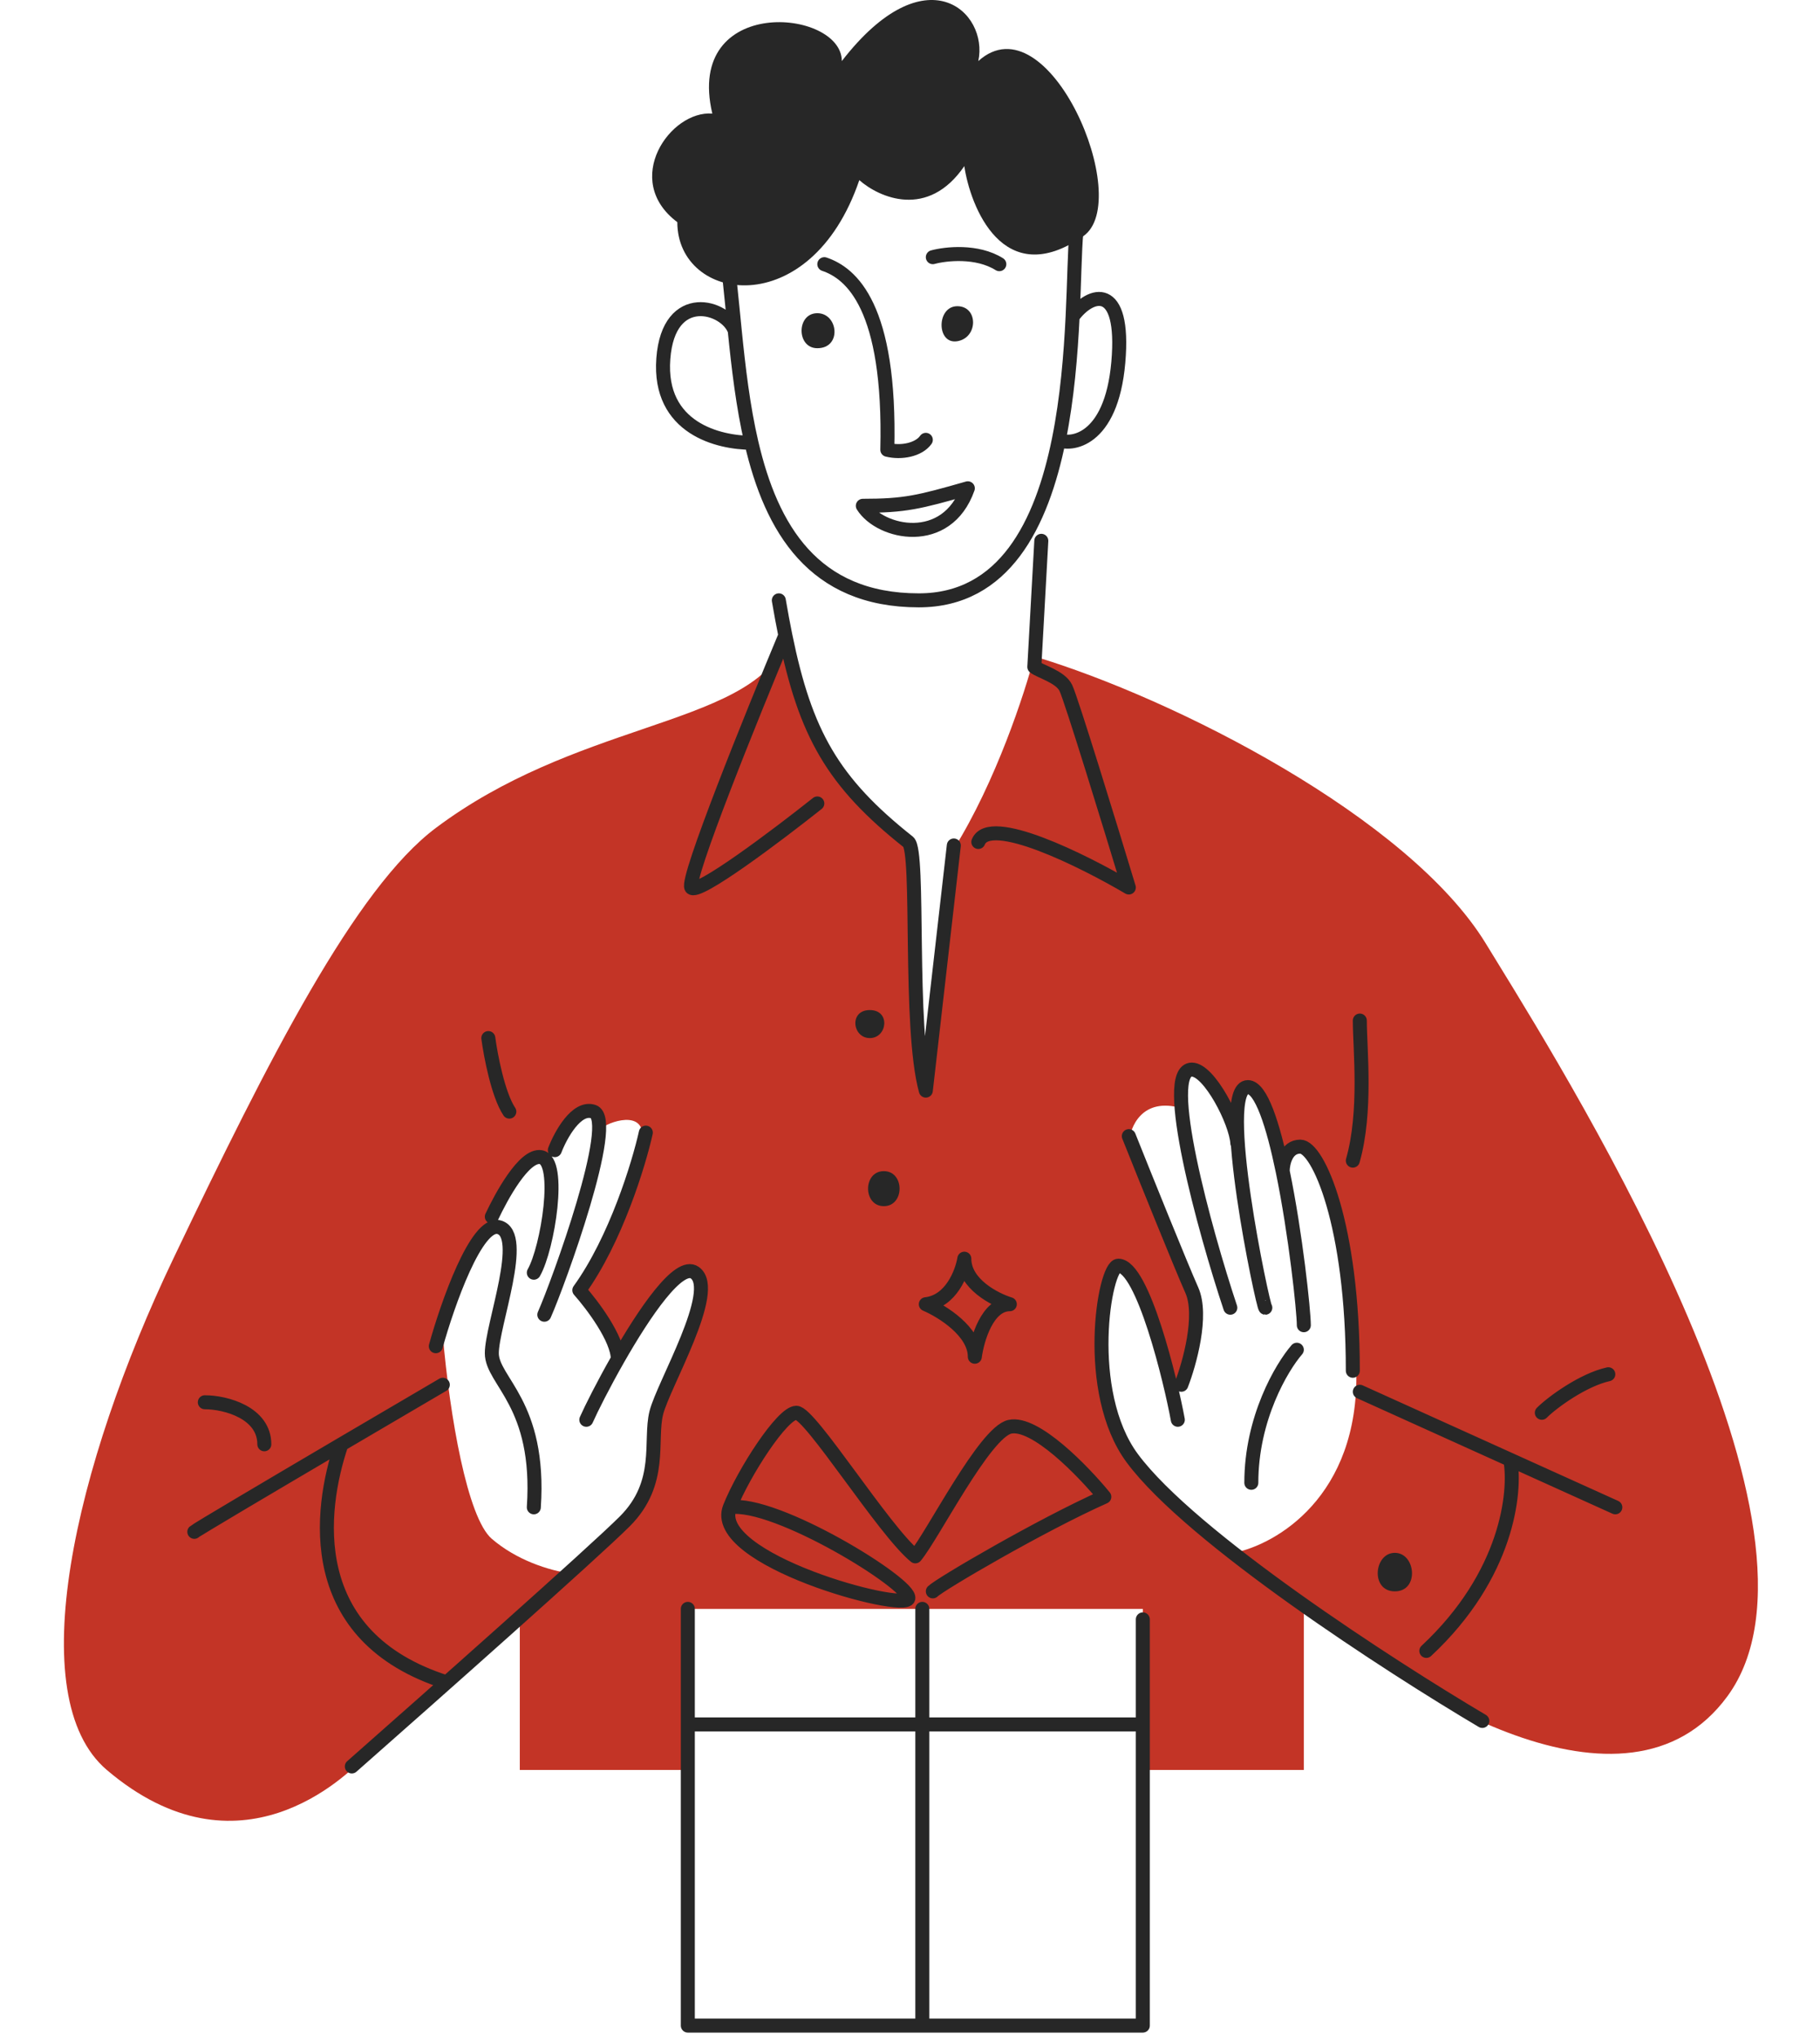
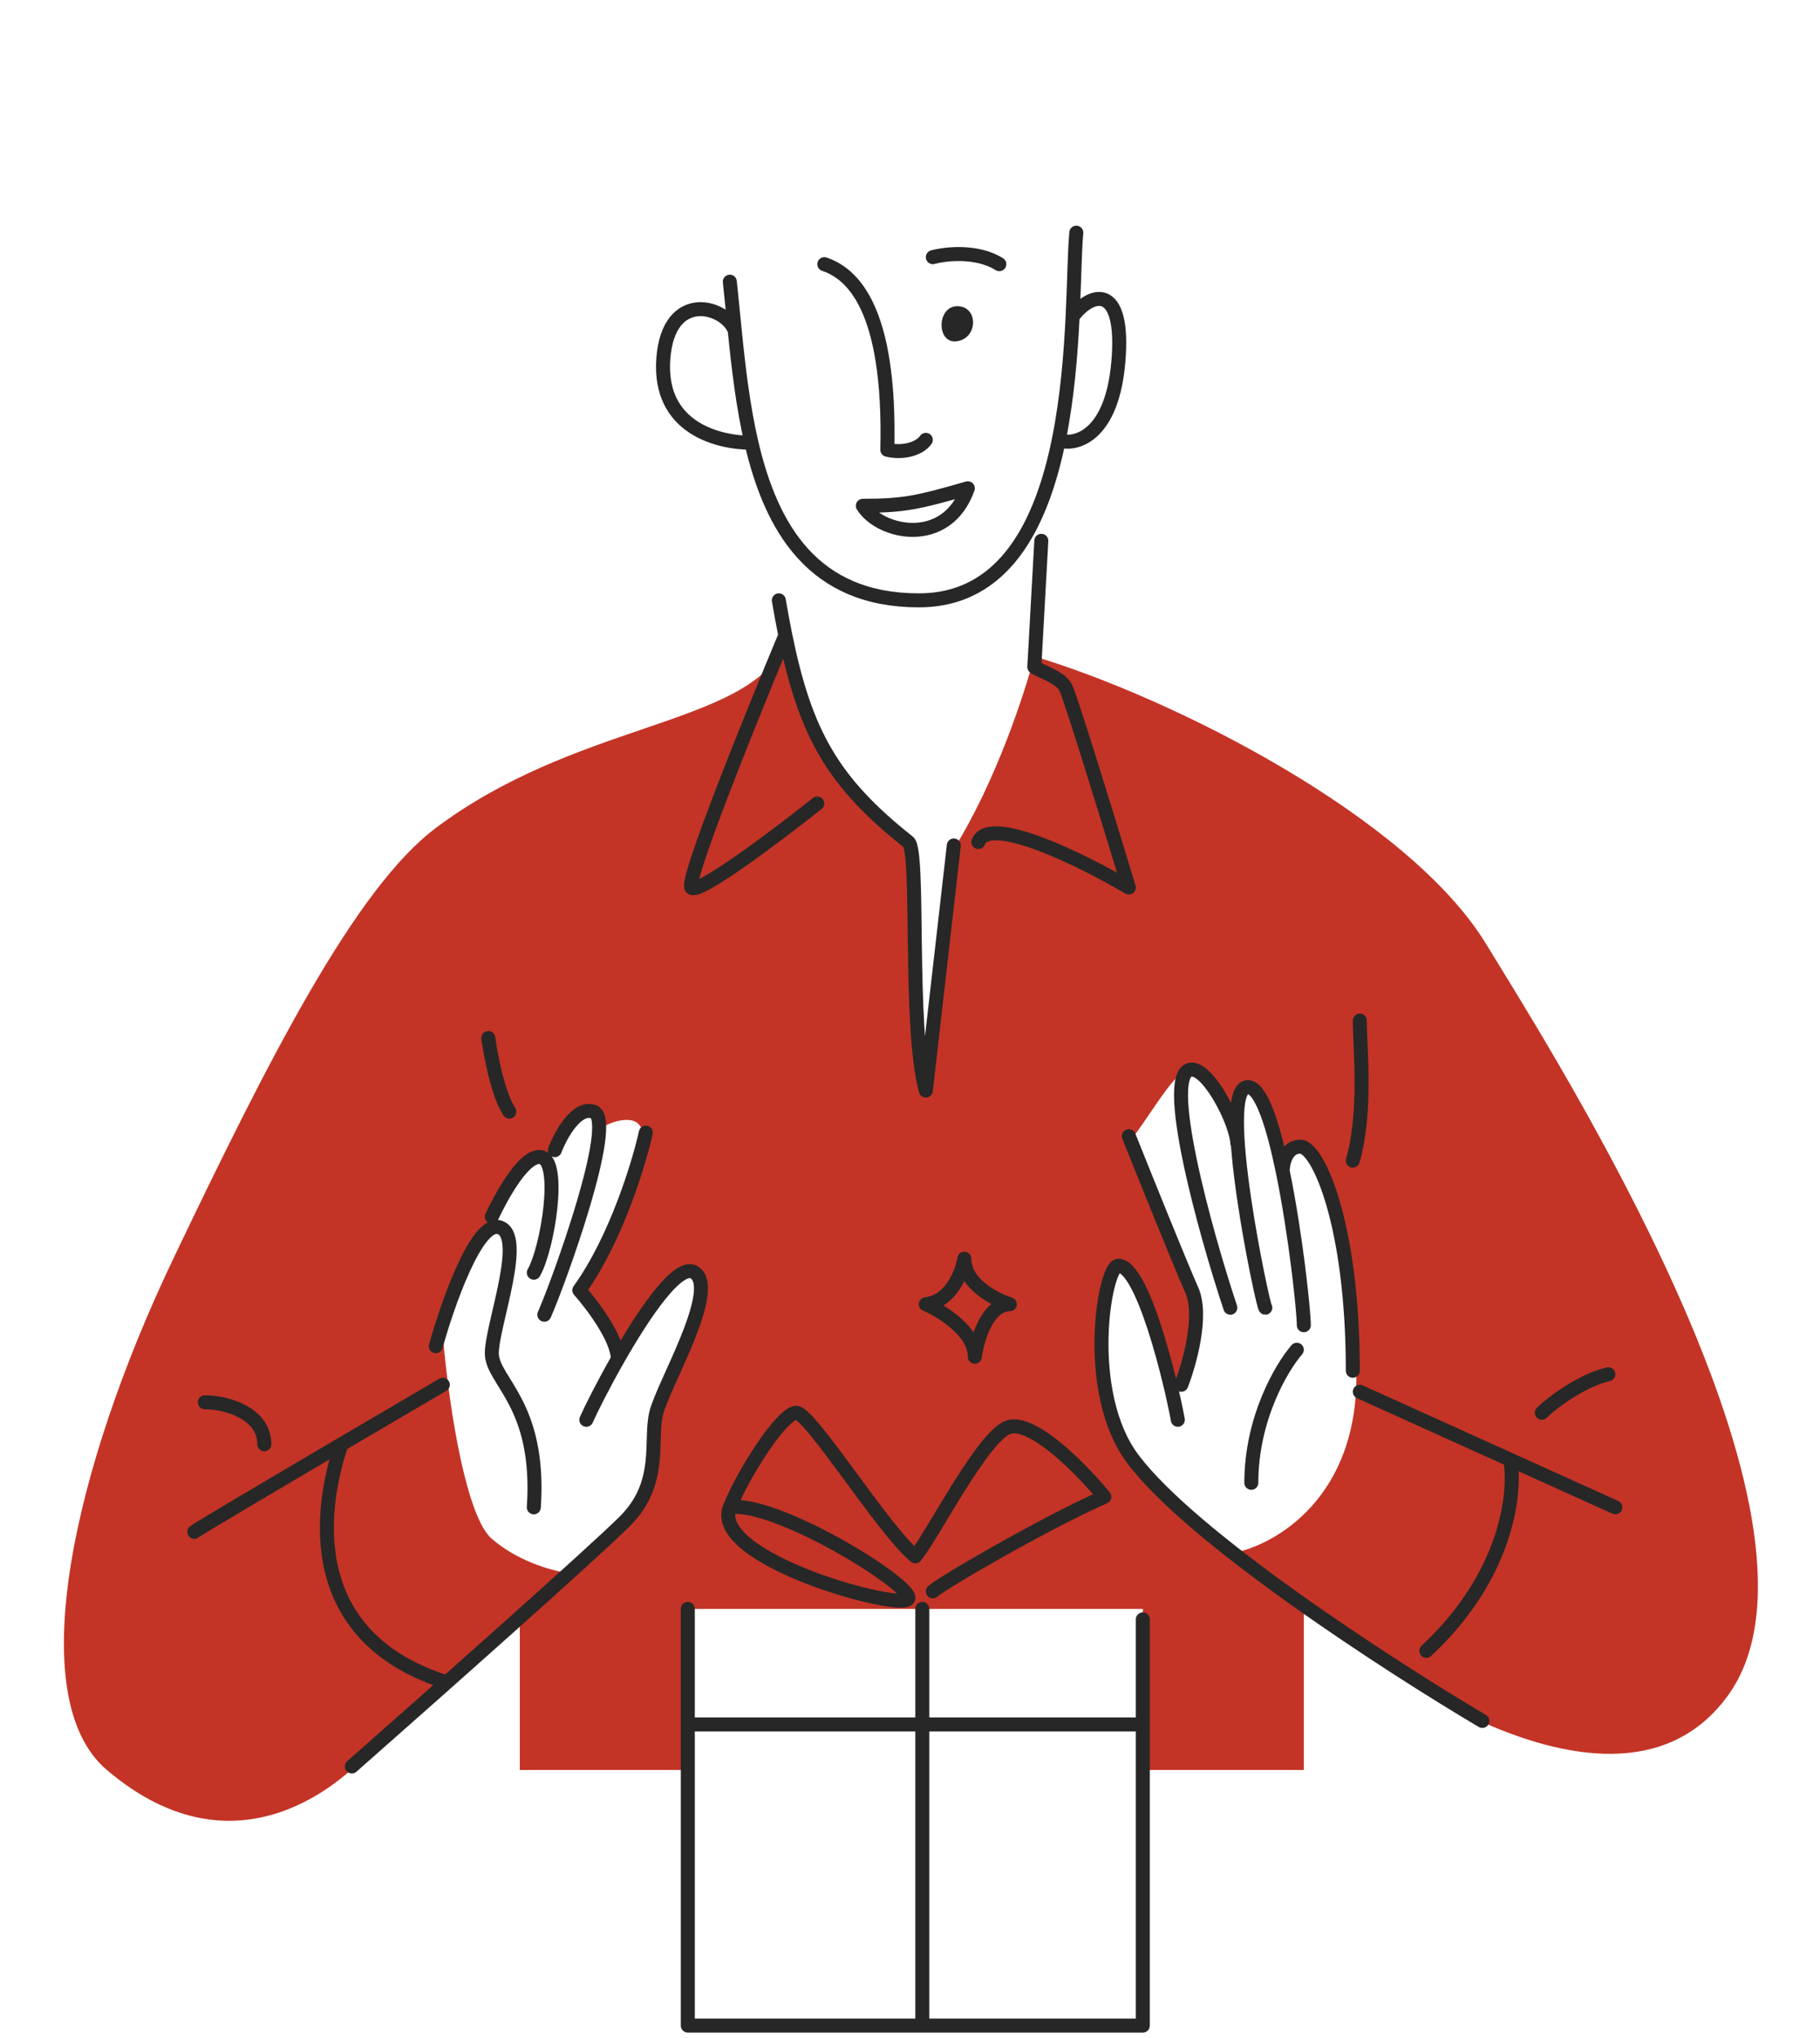
<svg xmlns="http://www.w3.org/2000/svg" width="260" height="291" viewBox="0 0 260 291" fill="none">
-   <path fill-rule="evenodd" clip-rule="evenodd" d="M91.735 104.136C82.727 107.215 72.078 110.854 62.258 118.22C50.758 126.845 38.403 151.166 24.758 179.72C10.553 209.449 3.06 242.352 15.258 252.72C34.188 268.809 49.483 253.494 51.963 251.01C52.104 250.87 52.203 250.77 52.26 250.72C53.025 250.039 53.993 249.185 55.102 248.207C60.512 243.433 69.278 235.699 74.258 230.72V252.72H98.258V229.72H163.258V252.72H186.258V229.22C200.425 241.72 232.358 261.82 246.758 242.22C263.977 218.783 225.614 156.433 213.707 137.08C213.167 136.202 212.682 135.413 212.258 134.72C201.26 116.72 167.76 99.72 147.758 93.72C146.425 98.886 142.258 111.62 136.258 121.22L132.258 155.22L129.758 121.22C123.925 116.72 112.258 104.52 112.258 91.72C109.634 98.018 101.685 100.735 91.735 104.136ZM161.26 163.22C161.426 160.886 163.16 156.62 168.76 158.22C168.593 153.386 169.86 147.02 176.26 160.22C176.76 155.553 178.96 150.52 183.76 167.72C183.76 166.553 184.16 164.22 185.76 164.22C187.76 164.22 193.26 173.22 193.76 195.72C194.16 213.72 182.26 220.553 176.26 221.72C171.76 217.886 162.809 209.463 161.26 207.72C157.259 203.22 155.76 180.72 159.759 180.72C163.171 180.72 166.219 192.721 167.352 197.184C167.547 197.953 167.686 198.499 167.759 198.72C168.759 197.22 170.359 192.32 170.759 186.72C170.938 184.22 164.759 170.22 161.26 163.22ZM81.759 224.72C85.093 221.553 91.959 214.42 92.759 211.22C93.759 207.22 93.759 205.22 93.759 202.72C93.759 201.824 94.85 199.196 96.135 196.1C98.438 190.553 101.364 183.503 99.759 182.22C97.259 180.22 89.759 190.72 88.259 193.72C87.426 191.553 85.159 186.62 82.759 184.22C85.759 178.553 91.36 166.32 91.76 162.72C92.26 158.22 86.759 160.22 85.759 161.22C85.593 158.553 83.759 155.72 77.759 165.72C76.426 164.72 72.959 165.32 69.759 175.72L69.563 175.965C67.448 178.6 62.718 184.495 63.26 190.72C64.26 202.22 66.759 216.72 70.259 219.72C73.759 222.72 78.259 224.22 81.759 224.72Z" fill="#C33426" />
-   <path d="M96.759 31.72C88.76 25.72 95.76 15.72 101.759 16.22C97.76 -0.78 120.26 1.22 120.26 8.72C132.26 -6.78 141.26 1.72 139.759 8.72C149.76 -0.28 162.068 28.636 154.759 33.72C143.26 41.72 138.593 29.387 137.759 23.72C132.559 31.32 125.593 28.22 122.759 25.72C115.76 46.22 96.759 43.22 96.759 31.72Z" fill="#272727" />
+   <path fill-rule="evenodd" clip-rule="evenodd" d="M91.735 104.136C82.727 107.215 72.078 110.854 62.258 118.22C50.758 126.845 38.403 151.166 24.758 179.72C10.553 209.449 3.06 242.352 15.258 252.72C34.188 268.809 49.483 253.494 51.963 251.01C52.104 250.87 52.203 250.77 52.26 250.72C53.025 250.039 53.993 249.185 55.102 248.207C60.512 243.433 69.278 235.699 74.258 230.72V252.72H98.258V229.72H163.258V252.72H186.258V229.22C200.425 241.72 232.358 261.82 246.758 242.22C263.977 218.783 225.614 156.433 213.707 137.08C213.167 136.202 212.682 135.413 212.258 134.72C201.26 116.72 167.76 99.72 147.758 93.72C146.425 98.886 142.258 111.62 136.258 121.22L132.258 155.22L129.758 121.22C123.925 116.72 112.258 104.52 112.258 91.72C109.634 98.018 101.685 100.735 91.735 104.136ZM161.26 163.22C168.593 153.386 169.86 147.02 176.26 160.22C176.76 155.553 178.96 150.52 183.76 167.72C183.76 166.553 184.16 164.22 185.76 164.22C187.76 164.22 193.26 173.22 193.76 195.72C194.16 213.72 182.26 220.553 176.26 221.72C171.76 217.886 162.809 209.463 161.26 207.72C157.259 203.22 155.76 180.72 159.759 180.72C163.171 180.72 166.219 192.721 167.352 197.184C167.547 197.953 167.686 198.499 167.759 198.72C168.759 197.22 170.359 192.32 170.759 186.72C170.938 184.22 164.759 170.22 161.26 163.22ZM81.759 224.72C85.093 221.553 91.959 214.42 92.759 211.22C93.759 207.22 93.759 205.22 93.759 202.72C93.759 201.824 94.85 199.196 96.135 196.1C98.438 190.553 101.364 183.503 99.759 182.22C97.259 180.22 89.759 190.72 88.259 193.72C87.426 191.553 85.159 186.62 82.759 184.22C85.759 178.553 91.36 166.32 91.76 162.72C92.26 158.22 86.759 160.22 85.759 161.22C85.593 158.553 83.759 155.72 77.759 165.72C76.426 164.72 72.959 165.32 69.759 175.72L69.563 175.965C67.448 178.6 62.718 184.495 63.26 190.72C64.26 202.22 66.759 216.72 70.259 219.72C73.759 222.72 78.259 224.22 81.759 224.72Z" fill="#C33426" />
  <path d="M136.76 43.72C139.759 43.72 139.76 48.22 136.76 48.72C133.76 49.22 133.76 43.72 136.76 43.72Z" fill="#272727" />
-   <path d="M116.76 44.72C119.76 44.72 120.295 49.72 116.76 49.72C113.76 49.72 113.76 44.72 116.76 44.72Z" fill="#272727" />
-   <path d="M124.26 144.22C127.26 144.22 126.76 148.22 124.26 148.22C121.76 148.22 121.26 144.22 124.26 144.22Z" fill="#272727" />
-   <path d="M126.26 167.22C129.26 167.22 129.26 172.22 126.26 172.22C123.26 172.22 123.26 167.22 126.26 167.22Z" fill="#272727" />
-   <path d="M199.26 221.72C202.26 221.72 202.795 227.22 199.26 227.22C195.76 227.22 196.26 221.72 199.26 221.72Z" fill="#272727" />
  <path d="M104.259 40.22C104.5 42.45 104.721 44.804 104.965 47.22M153.76 33.22C153.519 35.742 153.481 40.081 153.229 45.22M104.965 47.22C103.76 43.72 95.5 41.22 94.76 51.22C94.019 61.22 102.76 63.22 107.348 63.22M104.965 47.22C105.495 52.476 106.138 58.023 107.348 63.22M107.348 63.22C110.195 75.44 116.185 85.72 131.259 85.72C143.463 85.72 148.815 74.859 151.26 62.803M153.229 45.22C155.76 41.72 160.76 40.22 159.76 51.72C158.76 63.221 152.76 63.609 151.26 62.803M153.229 45.22C152.965 50.595 152.468 56.845 151.26 62.803M117.76 37.72C121.593 39.01 127.26 43.72 126.76 64.22C128.76 64.72 131.259 64.22 132.26 62.803M133.26 36.72C135.093 36.22 139.56 35.72 142.76 37.72M111.26 85.72C111.562 87.484 111.87 89.147 112.19 90.72M136.26 120.72L132.26 155.72C129.76 146.72 131.423 121.536 129.76 120.22C118.969 111.677 115.052 104.752 112.19 90.72M148.76 77.22L147.76 95.22C148.603 95.886 151.484 96.62 152.26 98.22C153.035 99.82 158.583 117.886 161.26 126.72C154.76 122.886 141.36 116.22 139.76 120.22M112.19 90.72C107.38 102.22 97.96 125.52 98.76 126.72C99.56 127.92 111.093 119.22 116.76 114.72M69.76 148.22C70.093 150.72 71.16 156.32 72.76 158.72M194.26 145.72C194.26 149.72 195.26 158.72 193.26 165.72M29.26 200.22C32.26 200.22 37.76 201.72 37.76 206.22M220.26 201.72C221.76 200.22 226.16 197.02 229.76 196.22M133.26 227.22C134.26 226.22 148.76 217.72 157.76 213.72C154.76 210.053 147.86 202.92 144.26 203.72C140.66 204.52 133.26 219.22 130.76 222.22C126.26 218.553 115.76 201.72 113.76 201.72C111.76 201.72 106.26 210.22 104.26 215.22M104.26 215.22C101.283 222.662 129.26 230.22 129.76 228.22C130.26 226.22 110.76 214.22 104.26 215.22ZM98.26 229.72V246.22M163.26 231.22V246.22M98.26 246.22V289.22H131.76M98.26 246.22H163.26M163.26 246.22V289.22H131.76M131.76 229.72V289.22M27.76 218.72C28.025 218.455 38.408 212.318 48.777 206.22M63.26 197.72C59.325 200.024 54.053 203.117 48.777 206.22M48.777 206.22C45.605 215.553 43.26 233.72 63.83 240.22M50.26 252.22C61.426 242.386 84.86 221.62 89.26 217.22C94.76 211.72 92.76 205.72 93.76 201.72C94.76 197.72 102.76 184.22 99.26 181.72C97.001 180.106 92.035 187.447 88.26 194.066M83.76 202.72C84.469 201.124 86.185 197.704 88.26 194.066M62.26 192.22C63.926 186.22 68.06 174.42 71.26 175.22C75.26 176.22 70.26 189.22 70.26 193.22C70.26 197.22 77.26 200.407 76.26 215.22M70.26 173.72C71.593 170.886 74.86 164.82 77.26 165.22C80.26 165.72 78.26 178.22 76.26 181.72M79.26 164.22C80.093 162.053 82.36 157.92 84.76 158.72C88.26 159.886 79.76 183.22 77.76 187.72M92.26 161.72C91.26 166.22 87.96 177.02 82.76 184.22C84.593 186.284 88.26 191.143 88.26 194.066M230.76 215.22L215.76 208.439M194.26 198.72L215.76 208.439M211.76 245.72C198.593 237.938 170.16 219.543 161.76 208.22C154.712 198.72 157.76 180.72 159.76 180.72C163.26 180.72 167.26 197.22 168.26 202.72M161.26 162.22C163.593 168.053 168.66 180.62 170.26 184.22C171.86 187.82 169.926 194.72 168.76 197.72M215.76 208.439C216.593 213.033 215.36 224.92 203.76 235.72M185.26 192.72C183.093 195.22 178.76 202.52 178.76 211.72M175.76 186.72C172.093 175.72 165.788 152.72 170.26 152.72C172.76 152.72 176.593 160.22 176.76 163.22M180.76 186.72C180.447 186.72 173.76 155.22 178.26 155.22C180.161 155.22 181.884 160.666 183.24 167.22M186.26 189.22C186.26 187.199 185.093 176.175 183.24 167.22M183.24 167.22C183.247 166.053 183.76 163.72 185.76 163.72C188.26 163.72 193.26 174.72 193.26 195.72M123.26 72.22C125.76 76.22 135.26 78.22 138.26 69.72C131.259 71.72 129.26 72.22 123.26 72.22ZM137.76 179.72C137.426 181.72 135.86 185.82 132.26 186.22C134.593 187.22 139.26 190.12 139.26 193.72C139.593 191.22 141.06 186.22 144.26 186.22C142.093 185.553 137.76 183.32 137.76 179.72Z" stroke="#272727" stroke-width="2" stroke-linecap="round" stroke-linejoin="round" />
</svg>